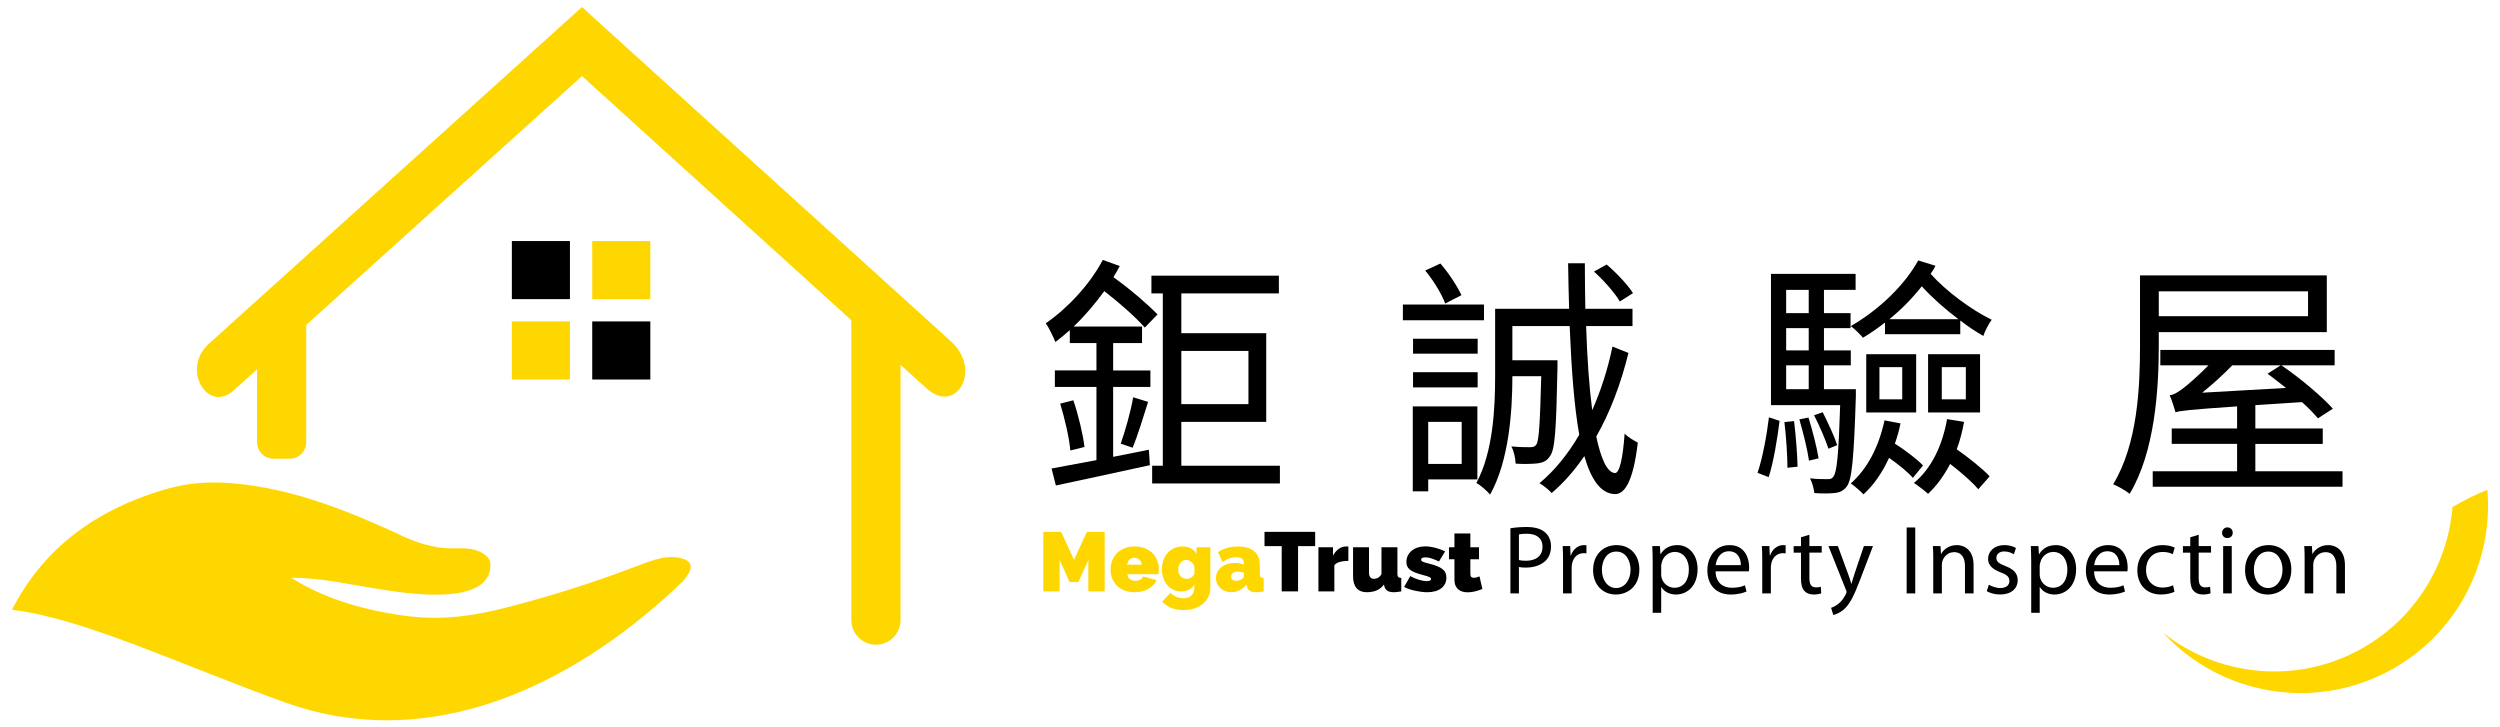
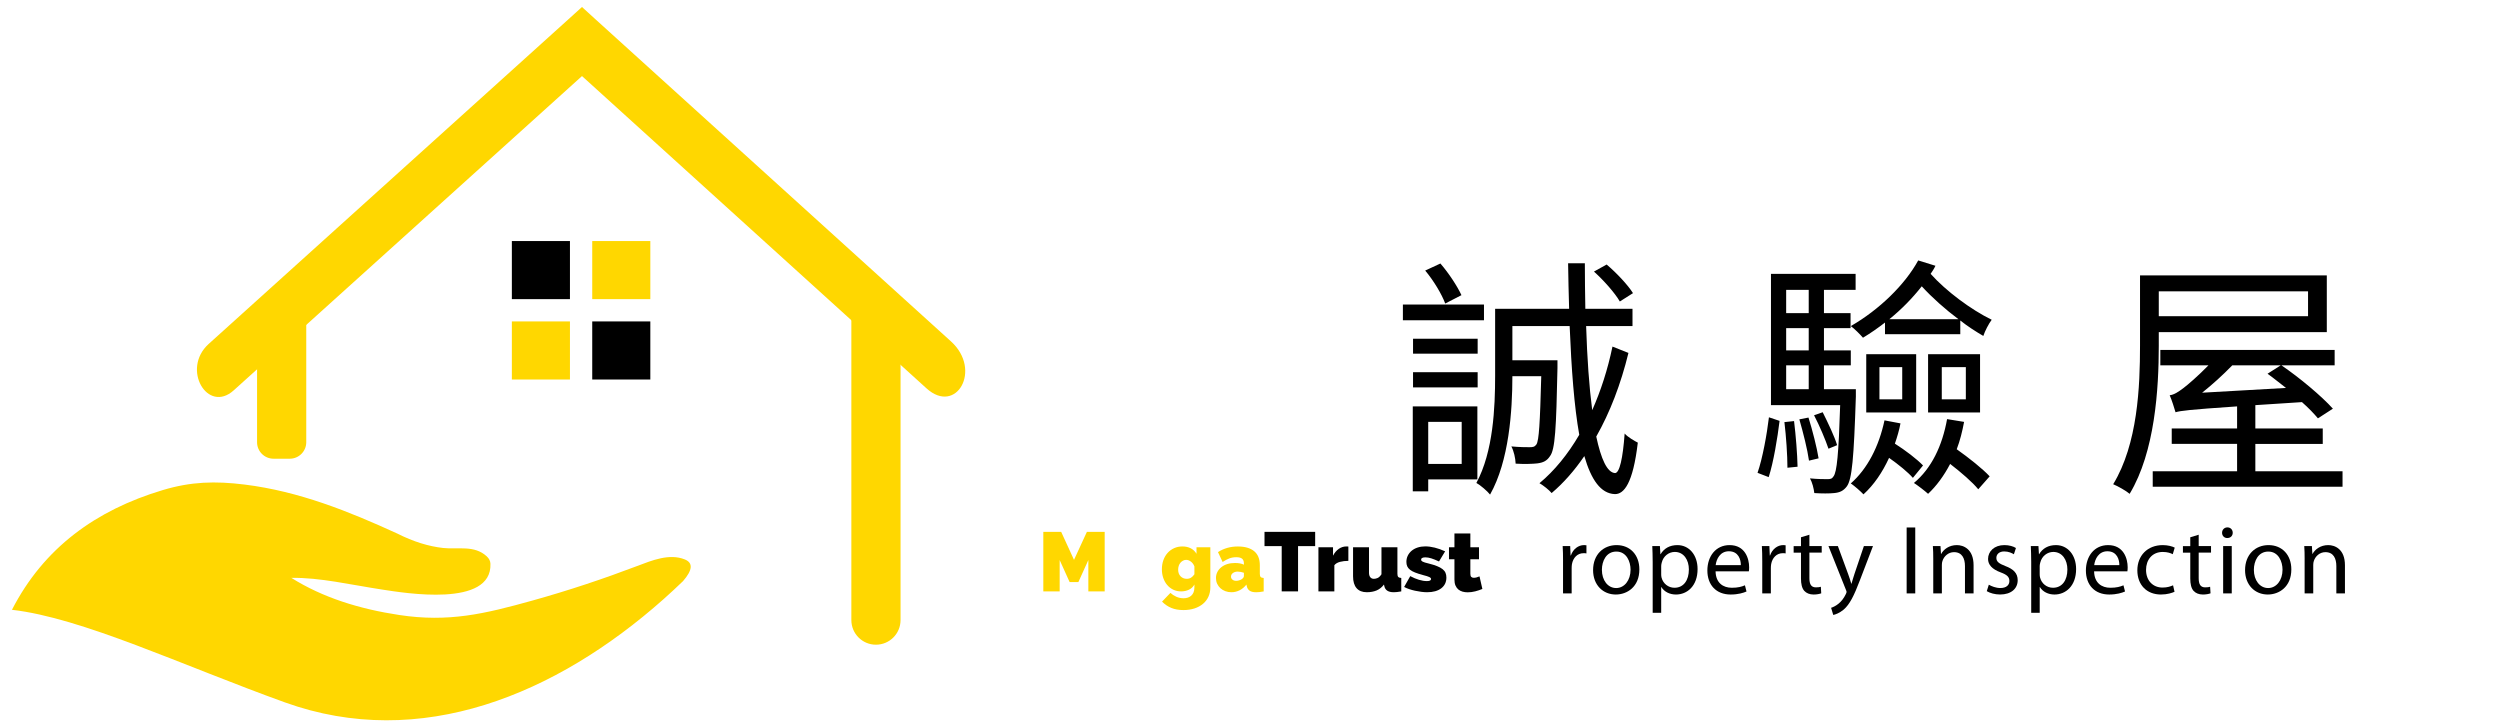
<svg xmlns="http://www.w3.org/2000/svg" version="1.0" id="圖層_1" x="0px" y="0px" width="275px" height="80px" viewBox="0 0 275 80" style="enable-background:new 0 0 275 80;" xml:space="preserve">
  <g>
-     <path style="fill-rule:evenodd;clip-rule:evenodd;fill:#FFD700;" d="M263.056,73.66c7.334-4.058,11.22-11.931,10.556-19.777   c-1.295,0.508-2.572,1.153-3.839,1.896c-0.522,6.34-4.102,12.31-10.086,15.619c-7.159,3.961-15.72,2.984-21.757-1.799   C244.216,76.43,254.574,78.354,263.056,73.66L263.056,73.66z" />
    <path style="fill-rule:evenodd;clip-rule:evenodd;fill:#FFD700;" d="M1.314,67.078c7.726,0.883,18.653,6.087,30.026,10.185   c14.915,5.373,29.822-0.859,41.646-11.351c0.722-0.643,1.439-1.305,2.15-1.992c1.055-1.215,1.119-2.009,0.192-2.382   c-1.703-0.687-3.641,0.116-5.235,0.722c-3.714,1.412-7.547,2.692-11.528,3.802c-5.279,1.472-9.232,2.412-14.659,1.587   c-4.363-0.661-8.387-1.903-11.858-4.082c3.117-0.056,6.53,0.762,10.035,1.294c2.375,0.359,12.051,1.999,11.865-2.849   c-0.012-0.295-0.141-0.567-0.409-0.814c-1.367-1.263-3.157-0.738-4.803-0.92c-1.591-0.18-3.262-0.69-5.022-1.581   c-5.359-2.454-10.814-4.65-16.805-5.395c-3.249-0.401-5.887-0.327-8.999,0.606C10.555,56.11,4.817,60.257,1.314,67.078z" />
    <path style="fill:#FFD700;" d="M22.95,37.837L62.546,2.103l1.472-1.333l1.462,1.333l39.131,35.454   c3.457,3.135,0.57,8.126-2.695,5.163L64.019,8.368l-38.31,34.57C22.838,45.536,19.912,40.592,22.95,37.837L22.95,37.837z" />
    <rect x="56.304" y="26.515" style="fill-rule:evenodd;clip-rule:evenodd;" width="6.39" height="6.39" />
    <rect x="65.146" y="26.515" style="fill-rule:evenodd;clip-rule:evenodd;fill:#FFD700;" width="6.39" height="6.39" />
    <rect x="56.304" y="35.357" style="fill-rule:evenodd;clip-rule:evenodd;fill:#FFD700;" width="6.39" height="6.39" />
    <rect x="65.146" y="35.357" style="fill-rule:evenodd;clip-rule:evenodd;" width="6.39" height="6.39" />
    <path style="fill:#FFD700;" d="M96.353,70.917L96.353,70.917c-1.493,0-2.704-1.21-2.704-2.707V33.798h5.411V68.21   C99.059,69.707,97.848,70.917,96.353,70.917z" />
    <path style="fill:#FFD700;" d="M31.876,50.458h-1.786c-1.002,0-1.813-0.813-1.813-1.813V33.798h5.411v14.848   C33.688,49.646,32.877,50.458,31.876,50.458z" />
    <g>
-       <path d="M122.446,40.748h4.098v1.813h-4.098v7.692l3.931-0.781l0.109,1.698c-3.649,0.811-7.523,1.619-10.341,2.234l-0.472-1.869    c1.309-0.252,3.038-0.559,4.935-0.921v-8.054h-4.573v-1.813h4.573v-3.011h-2.93v-1.423c-0.529,0.475-1.055,0.894-1.586,1.311    c-0.17-0.444-0.695-1.563-1.061-2.063c2.396-1.643,4.85-4.264,6.275-6.968l1.864,0.67c-0.193,0.39-0.444,0.809-0.696,1.227    c1.87,1.337,3.708,2.925,4.853,4.099l-1.397,1.444c-1.058-1.198-2.813-2.73-4.458-4.012c-1.034,1.421-2.175,2.759-3.375,3.9h7.527    v1.815h-3.177V40.748z M118.068,44.033c0.557,1.619,1.061,3.768,1.227,5.132l-1.559,0.392c-0.113-1.366-0.615-3.515-1.115-5.159    L118.068,44.033z M123.281,48.802c0.476-1.367,1.115-3.567,1.366-5.101l1.644,0.505c-0.528,1.696-1.171,3.76-1.697,5.041    L123.281,48.802z M140.789,51.229v1.95h-14.052v-1.95h1.172V32.273h-1.253v-1.951h14.021v1.951h-10.731v4.376h9.339v9.758h-9.339    v4.821H140.789z M129.945,38.601v5.855h7.384v-5.855H129.945z" />
      <path d="M163.238,35.226h-8.92v-1.725h8.92V35.226z M157.104,52.733v1.31h-1.699v-9.34h7.106v8.03H157.104z M162.542,38.907    h-7.108v-1.645h7.108V38.907z M155.434,40.943h7.108v1.67h-7.108V40.943z M158.973,33.388c-0.363-1.002-1.284-2.539-2.201-3.627    l1.672-0.776c0.921,1.061,1.866,2.508,2.315,3.483L158.973,33.388z M157.104,46.407v4.624h3.681v-4.624H157.104z M179.129,38.822    c-0.836,3.428-2.036,6.551-3.541,9.201c0.53,2.48,1.199,3.957,2.063,4.016c0.503,0,0.863-1.621,1.061-4.352    c0.332,0.39,1.115,0.837,1.447,1.002c-0.53,4.517-1.534,5.69-2.534,5.662c-1.533-0.059-2.593-1.563-3.349-4.182    c-1.083,1.589-2.283,2.956-3.596,4.068c-0.279-0.334-0.862-0.807-1.338-1.085c1.645-1.367,3.123-3.178,4.377-5.326    c-0.558-3.124-0.863-7.218-1.057-11.959h-6.3v3.764h4.96v0.865c-0.138,6.606-0.25,8.975-0.835,9.698    c-0.336,0.503-0.728,0.697-1.397,0.781c-0.499,0.055-1.42,0.087-2.369,0.027c-0.026-0.611-0.193-1.368-0.471-1.896    c0.889,0.086,1.698,0.086,2.004,0.086c0.363,0,0.556-0.028,0.755-0.306c0.277-0.446,0.39-2.287,0.529-7.501h-3.176    c0,3.819-0.365,9.312-2.455,13.019c-0.278-0.362-1.087-1.06-1.506-1.279c1.866-3.456,2.063-8.31,2.063-11.82v-7.334h8.139    c-0.054-1.619-0.082-3.314-0.112-5.015h1.842c0,1.7,0.027,3.396,0.054,5.015h5.187v1.896h-5.1    c0.111,3.541,0.333,6.665,0.669,9.253c0.948-2.144,1.7-4.457,2.229-6.996L179.129,38.822z M178.182,33.164    c-0.531-0.919-1.758-2.315-2.846-3.291l1.394-0.776c1.087,0.917,2.341,2.255,2.899,3.148L178.182,33.164z" />
      <path d="M193.329,52.011c0.556-1.593,1.034-4.266,1.254-6.108l1.171,0.393c-0.224,1.837-0.669,4.569-1.198,6.188L193.329,52.011z     M204.145,43.616c-0.224,6.802-0.417,9.117-1.002,9.898c-0.364,0.472-0.755,0.667-1.393,0.724c-0.503,0.055-1.366,0.055-2.176,0    c-0.057-0.502-0.224-1.174-0.476-1.617c0.835,0.086,1.59,0.086,1.923,0.086c0.311,0,0.503-0.031,0.67-0.31    c0.364-0.474,0.558-2.422,0.728-7.833h-7.612v-14.44h9.311v1.759h-3.482v2.564h2.926v1.646h-2.926v2.448h2.953v1.646h-2.953v2.624    h3.509V43.616z M197.346,46.319c0.193,1.565,0.359,3.628,0.386,5.021l-1.114,0.111c0-1.366-0.14-3.429-0.332-5.019L197.346,46.319    z M196.478,31.883v2.564h2.481v-2.564H196.478z M198.959,36.094h-2.481v2.448h2.481V36.094z M196.478,42.812h2.481v-2.624h-2.481    V42.812z M198.933,45.932c0.445,1.424,0.92,3.288,1.113,4.486l-1.057,0.253c-0.17-1.226-0.642-3.096-1.06-4.543L198.933,45.932z     M201.134,49.358c-0.332-0.976-0.975-2.508-1.587-3.68l0.949-0.332c0.584,1.171,1.307,2.677,1.586,3.621L201.134,49.358z     M207.35,35.479c-0.751,0.583-1.586,1.171-2.423,1.671c-0.306-0.36-0.948-1.001-1.339-1.281c3.15-1.813,5.967-4.57,7.415-7.222    l1.895,0.588c-0.139,0.308-0.336,0.613-0.529,0.89c1.699,1.897,4.431,3.932,6.718,5.049c-0.333,0.443-0.751,1.254-0.922,1.782    c-0.808-0.476-1.699-1.033-2.534-1.702v1.506h-8.282V35.479z M209.053,46.572c-0.141,0.75-0.365,1.505-0.616,2.229    c1.146,0.724,2.426,1.702,3.096,2.399l-1.115,1.366c-0.53-0.615-1.59-1.478-2.62-2.201c-0.728,1.586-1.671,2.979-2.816,4.014    c-0.279-0.306-0.977-0.921-1.394-1.201c1.837-1.618,3.096-4.071,3.707-6.938L209.053,46.572z M205.287,38.965h5.492v6.408h-5.492    V38.965z M206.738,43.926h2.507v-3.541h-2.507V43.926z M215.433,35.113c-1.447-1.083-2.898-2.368-4.039-3.621    c-1.034,1.312-2.229,2.538-3.569,3.621H215.433z M216.05,46.407c-0.199,1.055-0.446,2.062-0.81,3.01    c1.339,0.949,2.845,2.144,3.623,2.98l-1.255,1.424c-0.638-0.782-1.864-1.841-3.092-2.79c-0.669,1.285-1.505,2.428-2.427,3.29    c-0.332-0.307-1.086-0.89-1.558-1.195c1.922-1.591,3.119-4.071,3.648-7.025L216.05,46.407z M212.089,38.965h5.717v6.408h-5.717    V38.965z M213.596,43.926h2.646v-3.541h-2.646V43.926z" />
      <path d="M237.466,38.018c0,4.762-0.418,11.68-3.205,16.304c-0.391-0.335-1.282-0.838-1.811-1.057    c2.705-4.436,2.953-10.764,2.953-15.247v-7.726h20.546v6.245h-18.483V38.018z M257.679,51.841v1.701H236.8v-1.701h9.28v-3.012    h-7.19V47.13h7.19v-2.427c-5.352,0.364-6.188,0.479-6.772,0.644c-0.112-0.393-0.418-1.366-0.642-1.869    c0.476-0.054,0.947-0.36,1.532-0.806c0.449-0.336,1.591-1.313,2.731-2.484h-5.293v-1.698h19.175v1.698h-5.851    c2.005,1.366,4.431,3.401,5.658,4.767l-1.646,1.063c-0.443-0.529-1.028-1.143-1.756-1.785l-5.128,0.333v2.565h7.415v1.699h-7.415    v3.012H257.679z M237.466,32.05v2.73h16.419v-2.73H237.466z M245.55,40.188c-1.057,1.087-2.171,2.094-3.316,3.009l9.226-0.524    c-0.698-0.529-1.362-1.088-2.031-1.563l1.447-0.921H245.55z" />
    </g>
    <g>
-       <path d="M166.145,58.107c0.453-0.073,1.044-0.137,1.798-0.137c0.925,0,1.603,0.214,2.032,0.601    c0.39,0.345,0.636,0.872,0.636,1.519c0,0.656-0.193,1.172-0.559,1.55c-0.506,0.525-1.302,0.795-2.217,0.795    c-0.28,0-0.538-0.011-0.753-0.063v2.904h-0.937V58.107z M167.082,61.606c0.205,0.054,0.462,0.077,0.775,0.077    c1.129,0,1.819-0.56,1.819-1.541c0-0.967-0.69-1.431-1.71-1.431c-0.41,0-0.723,0.031-0.884,0.073V61.606z" />
      <path d="M171.935,61.692c0-0.612-0.01-1.14-0.042-1.623h0.828l0.043,1.03h0.033c0.237-0.698,0.818-1.139,1.452-1.139    c0.097,0,0.173,0.01,0.259,0.021v0.894c-0.096-0.023-0.195-0.023-0.324-0.023c-0.667,0-1.141,0.496-1.27,1.205    c-0.021,0.131-0.032,0.292-0.032,0.443v2.775h-0.948V61.692z" />
      <path d="M180.33,62.63c0,1.926-1.346,2.767-2.594,2.767c-1.398,0-2.496-1.035-2.496-2.684c0-1.73,1.151-2.752,2.584-2.752    C179.319,59.961,180.33,61.046,180.33,62.63z M176.209,62.684c0,1.141,0.646,2.001,1.57,2.001c0.905,0,1.583-0.85,1.583-2.021    c0-0.883-0.441-1.992-1.561-1.992C176.692,60.671,176.209,61.704,176.209,62.684z" />
      <path d="M181.794,61.769c0-0.669-0.022-1.203-0.043-1.699h0.839l0.054,0.893h0.021c0.377-0.636,1.001-1.001,1.852-1.001    c1.27,0,2.216,1.064,2.216,2.635c0,1.872-1.151,2.801-2.377,2.801c-0.689,0-1.292-0.302-1.604-0.819h-0.021v2.829h-0.936V61.769z     M182.73,63.157c0,0.139,0.011,0.268,0.042,0.387c0.173,0.656,0.743,1.109,1.422,1.109c1,0,1.582-0.818,1.582-2.014    c0-1.033-0.549-1.927-1.55-1.927c-0.645,0-1.259,0.451-1.431,1.163c-0.033,0.118-0.064,0.258-0.064,0.375V63.157z" />
      <path d="M188.713,62.845c0.023,1.278,0.829,1.809,1.787,1.809c0.677,0,1.099-0.118,1.442-0.271l0.173,0.681    c-0.334,0.15-0.915,0.334-1.745,0.334c-1.602,0-2.56-1.068-2.56-2.64c0-1.569,0.926-2.796,2.442-2.796    c1.712,0,2.153,1.484,2.153,2.441c0,0.193-0.012,0.334-0.033,0.442H188.713z M191.491,62.165c0.009-0.589-0.248-1.526-1.314-1.526    c-0.969,0-1.377,0.871-1.453,1.526H191.491z" />
      <path d="M193.847,61.692c0-0.612-0.01-1.14-0.043-1.623h0.828l0.045,1.03h0.031c0.237-0.698,0.818-1.139,1.454-1.139    c0.097,0,0.172,0.01,0.257,0.021v0.894c-0.096-0.023-0.193-0.023-0.322-0.023c-0.667,0-1.142,0.496-1.27,1.205    c-0.022,0.131-0.033,0.292-0.033,0.443v2.775h-0.946V61.692z" />
      <path d="M199.034,58.819v1.25h1.355v0.72h-1.355v2.809c0,0.646,0.183,1.012,0.71,1.012c0.258,0,0.408-0.022,0.55-0.065    l0.042,0.722c-0.184,0.065-0.474,0.131-0.839,0.131c-0.442,0-0.797-0.152-1.023-0.401c-0.258-0.288-0.366-0.751-0.366-1.366v-2.84    h-0.807v-0.72h0.807V59.1L199.034,58.819z" />
      <path d="M202.166,60.069l1.13,3.077c0.13,0.344,0.258,0.753,0.345,1.064h0.02c0.099-0.312,0.206-0.709,0.334-1.089l1.033-3.053h1    l-1.419,3.71c-0.678,1.789-1.142,2.692-1.787,3.262c-0.475,0.399-0.925,0.559-1.164,0.604l-0.237-0.785    c0.237-0.076,0.549-0.229,0.83-0.465c0.257-0.205,0.571-0.569,0.796-1.054c0.042-0.097,0.075-0.172,0.075-0.226    c0-0.053-0.021-0.129-0.075-0.246l-1.916-4.8H202.166z" />
      <path d="M210.678,58.023v7.252h-0.947v-7.252H210.678z" />
      <path d="M212.658,61.479c0-0.549-0.009-0.981-0.043-1.409h0.839l0.054,0.86h0.022c0.259-0.486,0.861-0.969,1.723-0.969    c0.721,0,1.84,0.429,1.84,2.217v3.098h-0.947v-3.002c0-0.838-0.312-1.538-1.205-1.538c-0.614,0-1.099,0.441-1.271,0.969    c-0.043,0.116-0.065,0.279-0.065,0.441v3.13h-0.947V61.479z" />
      <path d="M218.771,64.317c0.292,0.173,0.787,0.367,1.259,0.367c0.679,0,1.002-0.333,1.002-0.775c0-0.453-0.269-0.689-0.958-0.946    c-0.947-0.345-1.388-0.851-1.388-1.474c0-0.843,0.688-1.528,1.797-1.528c0.527,0,0.989,0.14,1.27,0.321l-0.226,0.689    c-0.205-0.129-0.582-0.313-1.066-0.313c-0.559,0-0.861,0.323-0.861,0.709c0,0.432,0.302,0.626,0.98,0.896    c0.893,0.332,1.366,0.785,1.366,1.561c0,0.926-0.721,1.572-1.937,1.572c-0.571,0-1.098-0.152-1.464-0.367L218.771,64.317z" />
      <path d="M223.432,61.769c0-0.669-0.022-1.203-0.043-1.699h0.839l0.055,0.893h0.02c0.377-0.636,1.002-1.001,1.853-1.001    c1.268,0,2.216,1.064,2.216,2.635c0,1.872-1.152,2.801-2.378,2.801c-0.689,0-1.292-0.302-1.604-0.819h-0.022v2.829h-0.935V61.769z     M224.367,63.157c0,0.139,0.012,0.268,0.044,0.387c0.171,0.656,0.742,1.109,1.421,1.109c1,0,1.581-0.818,1.581-2.014    c0-1.033-0.548-1.927-1.55-1.927c-0.646,0-1.258,0.451-1.431,1.163c-0.033,0.118-0.065,0.258-0.065,0.375V63.157z" />
      <path d="M230.351,62.845c0.022,1.278,0.83,1.809,1.787,1.809c0.678,0,1.098-0.118,1.442-0.271l0.173,0.681    c-0.333,0.15-0.915,0.334-1.743,0.334c-1.604,0-2.562-1.068-2.562-2.64c0-1.569,0.925-2.796,2.442-2.796    c1.711,0,2.153,1.484,2.153,2.441c0,0.193-0.012,0.334-0.032,0.442H230.351z M233.127,62.165c0.011-0.589-0.247-1.526-1.312-1.526    c-0.969,0-1.377,0.871-1.453,1.526H233.127z" />
      <path d="M239.198,65.095c-0.247,0.118-0.797,0.302-1.495,0.302c-1.572,0-2.595-1.068-2.595-2.66c0-1.604,1.098-2.775,2.798-2.775    c0.56,0,1.056,0.14,1.314,0.278l-0.217,0.723c-0.225-0.119-0.58-0.249-1.097-0.249c-1.194,0-1.841,0.894-1.841,1.971    c0,1.205,0.776,1.946,1.809,1.946c0.539,0,0.893-0.129,1.163-0.248L239.198,65.095z" />
      <path d="M241.856,58.819v1.25h1.357v0.72h-1.357v2.809c0,0.646,0.183,1.012,0.71,1.012c0.258,0,0.409-0.022,0.548-0.065    l0.044,0.722c-0.184,0.065-0.474,0.131-0.839,0.131c-0.442,0-0.797-0.152-1.024-0.401c-0.258-0.288-0.365-0.751-0.365-1.366v-2.84    h-0.808v-0.72h0.808V59.1L241.856,58.819z" />
      <path d="M245.6,58.605c0,0.322-0.225,0.579-0.602,0.579c-0.345,0-0.57-0.257-0.57-0.579c0-0.324,0.236-0.593,0.591-0.593    C245.364,58.013,245.6,58.27,245.6,58.605z M244.546,65.275v-5.206h0.947v5.206H244.546z" />
      <path d="M252.047,62.63c0,1.926-1.345,2.767-2.593,2.767c-1.399,0-2.497-1.035-2.497-2.684c0-1.73,1.15-2.752,2.582-2.752    C251.035,59.961,252.047,61.046,252.047,62.63z M247.926,62.684c0,1.141,0.646,2.001,1.57,2.001c0.904,0,1.582-0.85,1.582-2.021    c0-0.883-0.441-1.992-1.56-1.992C248.41,60.671,247.926,61.704,247.926,62.684z" />
      <path d="M253.509,61.479c0-0.549-0.01-0.981-0.041-1.409h0.839l0.054,0.86h0.02c0.26-0.486,0.861-0.969,1.722-0.969    c0.722,0,1.84,0.429,1.84,2.217v3.098h-0.946v-3.002c0-0.838-0.313-1.538-1.206-1.538c-0.614,0-1.099,0.441-1.269,0.969    c-0.043,0.116-0.066,0.279-0.066,0.441v3.13h-0.948V61.479z" />
    </g>
    <g>
      <g>
        <path style="fill:#FFD700;" d="M119.718,65.053v-3.449l-1.097,2.426h-0.961l-1.096-2.426v3.449h-1.799v-6.549h1.965l1.411,3.08     l1.419-3.08h1.956v6.549H119.718z" />
-         <path style="fill:#FFD700;" d="M124.819,65.145c-0.424,0-0.803-0.066-1.136-0.196c-0.331-0.134-0.61-0.313-0.834-0.54     c-0.224-0.229-0.394-0.49-0.512-0.785c-0.117-0.295-0.175-0.605-0.175-0.931c0-0.351,0.056-0.683,0.171-0.997     c0.113-0.313,0.283-0.587,0.506-0.82c0.226-0.235,0.503-0.42,0.832-0.559c0.328-0.137,0.712-0.206,1.148-0.206     c0.429,0,0.811,0.069,1.144,0.206c0.332,0.139,0.609,0.322,0.834,0.553c0.224,0.23,0.394,0.498,0.508,0.805     c0.113,0.305,0.169,0.619,0.169,0.955c0,0.09-0.004,0.185-0.013,0.28c-0.01,0.094-0.021,0.18-0.033,0.252h-3.404     c0.019,0.259,0.114,0.446,0.286,0.56c0.173,0.113,0.359,0.169,0.563,0.169c0.191,0,0.37-0.041,0.54-0.128     c0.168-0.087,0.281-0.205,0.336-0.359l1.486,0.424c-0.198,0.388-0.5,0.705-0.909,0.95     C125.917,65.022,125.414,65.145,124.819,65.145z M125.593,62.111c-0.03-0.234-0.116-0.419-0.257-0.555     c-0.142-0.133-0.323-0.203-0.545-0.203c-0.221,0-0.402,0.07-0.543,0.203c-0.141,0.136-0.228,0.32-0.259,0.555H125.593z" />
        <path style="fill:#FFD700;" d="M129.918,65.053c-0.313,0-0.6-0.063-0.863-0.188c-0.26-0.127-0.484-0.301-0.667-0.517     c-0.185-0.22-0.328-0.477-0.429-0.771c-0.102-0.295-0.152-0.615-0.152-0.959c0-0.363,0.055-0.697,0.165-1.005     c0.111-0.308,0.267-0.572,0.466-0.793c0.2-0.223,0.438-0.396,0.716-0.522c0.276-0.125,0.581-0.188,0.912-0.188     c0.351,0,0.658,0.069,0.922,0.206c0.264,0.139,0.474,0.34,0.627,0.604v-0.72h1.522v4.408c0,0.382-0.071,0.727-0.213,1.034     c-0.141,0.307-0.34,0.568-0.6,0.782c-0.257,0.216-0.568,0.383-0.93,0.505c-0.363,0.117-0.767,0.179-1.209,0.179     c-0.516,0-0.965-0.079-1.347-0.239c-0.382-0.159-0.719-0.39-1.014-0.692l0.922-0.958c0.179,0.165,0.391,0.305,0.641,0.42     c0.248,0.112,0.515,0.171,0.797,0.171c0.16,0,0.312-0.021,0.457-0.065c0.144-0.043,0.273-0.112,0.382-0.208     c0.111-0.095,0.199-0.219,0.264-0.373c0.064-0.153,0.097-0.338,0.097-0.555v-0.311c-0.141,0.257-0.342,0.446-0.604,0.57     C130.52,64.991,130.233,65.053,129.918,65.053z M130.546,63.67c0.179,0,0.334-0.043,0.466-0.124     c0.132-0.084,0.257-0.208,0.373-0.375v-0.866c-0.086-0.222-0.214-0.396-0.383-0.526c-0.168-0.129-0.345-0.194-0.529-0.194     c-0.124,0-0.238,0.03-0.346,0.09c-0.108,0.057-0.202,0.133-0.282,0.229c-0.08,0.095-0.142,0.209-0.185,0.343     c-0.042,0.131-0.064,0.269-0.064,0.418c0,0.301,0.089,0.545,0.268,0.729C130.042,63.577,130.27,63.67,130.546,63.67z" />
        <path style="fill:#FFD700;" d="M135.452,65.145c-0.239,0-0.463-0.039-0.672-0.119c-0.209-0.08-0.389-0.19-0.539-0.326     c-0.151-0.14-0.269-0.303-0.357-0.493c-0.085-0.191-0.128-0.398-0.128-0.621c0-0.244,0.054-0.469,0.157-0.672     c0.104-0.203,0.25-0.378,0.435-0.524c0.184-0.149,0.404-0.263,0.659-0.343c0.254-0.079,0.536-0.118,0.843-0.118     c0.394,0,0.721,0.06,0.979,0.184v-0.148c0-0.228-0.066-0.396-0.198-0.508c-0.132-0.11-0.346-0.164-0.641-0.164     c-0.276,0-0.532,0.043-0.766,0.133c-0.233,0.09-0.479,0.22-0.737,0.392l-0.508-1.087c0.64-0.412,1.368-0.618,2.186-0.618     c0.774,0,1.372,0.171,1.79,0.516c0.418,0.344,0.627,0.86,0.627,1.549v0.941c0,0.166,0.031,0.28,0.091,0.346     c0.062,0.064,0.172,0.102,0.333,0.115v1.476c-0.161,0.031-0.312,0.056-0.452,0.07c-0.142,0.015-0.267,0.021-0.377,0.021     c-0.314,0-0.554-0.056-0.716-0.17c-0.162-0.112-0.269-0.279-0.317-0.502l-0.038-0.174c-0.214,0.274-0.464,0.486-0.747,0.629     C136.074,65.071,135.773,65.145,135.452,65.145z M135.979,63.89c0.105,0,0.213-0.017,0.323-0.048     c0.11-0.034,0.209-0.08,0.295-0.135c0.069-0.05,0.124-0.104,0.167-0.161c0.042-0.059,0.065-0.119,0.065-0.181v-0.361     c-0.105-0.037-0.219-0.065-0.341-0.091c-0.123-0.023-0.234-0.037-0.333-0.037c-0.215,0-0.393,0.052-0.535,0.157     c-0.142,0.105-0.211,0.236-0.211,0.397c0,0.133,0.054,0.244,0.162,0.331C135.676,63.849,135.813,63.89,135.979,63.89z" />
      </g>
      <g>
        <path d="M144.667,60.073h-1.881v4.979h-1.799v-4.979h-1.891v-1.569h5.572V60.073z" />
        <path d="M148.32,61.695c-0.339,0-0.646,0.038-0.922,0.11c-0.278,0.074-0.483,0.197-0.619,0.369v2.878h-1.752v-4.852h1.605v0.924     c0.172-0.327,0.386-0.579,0.641-0.754c0.255-0.174,0.53-0.261,0.825-0.261c0.117,0,0.192,0.003,0.222,0.008V61.695z" />
        <path d="M150.35,65.145c-0.491,0-0.867-0.149-1.125-0.445c-0.259-0.299-0.389-0.735-0.389-1.306v-3.192h1.754v2.795     c0,0.214,0.047,0.381,0.142,0.498c0.096,0.117,0.226,0.176,0.391,0.176c0.135,0,0.275-0.031,0.416-0.093s0.282-0.197,0.423-0.406     v-2.97h1.754v2.915c0,0.166,0.031,0.28,0.092,0.346c0.062,0.064,0.173,0.102,0.332,0.115v1.476     c-0.178,0.031-0.335,0.056-0.47,0.07c-0.135,0.015-0.255,0.021-0.361,0.021c-0.595,0-0.94-0.224-1.032-0.672l-0.039-0.174     c-0.226,0.299-0.497,0.516-0.81,0.649C151.116,65.078,150.755,65.145,150.35,65.145z" />
        <path d="M156.991,65.145c-0.203,0-0.42-0.014-0.654-0.045c-0.234-0.03-0.463-0.071-0.688-0.12c-0.223-0.05-0.441-0.109-0.65-0.18     c-0.21-0.072-0.391-0.148-0.545-0.236l0.674-1.19c0.337,0.18,0.661,0.314,0.969,0.406c0.307,0.093,0.593,0.139,0.857,0.139     c0.308,0,0.461-0.074,0.461-0.23c0-0.079-0.061-0.149-0.185-0.211c-0.123-0.063-0.355-0.136-0.701-0.222     c-0.346-0.094-0.634-0.185-0.867-0.278c-0.234-0.091-0.42-0.193-0.563-0.309c-0.142-0.111-0.244-0.237-0.305-0.377     c-0.061-0.139-0.091-0.299-0.091-0.485c0-0.244,0.051-0.473,0.152-0.681c0.101-0.211,0.245-0.392,0.429-0.545     c0.186-0.154,0.405-0.273,0.66-0.355c0.255-0.082,0.534-0.124,0.835-0.124c0.325,0,0.674,0.045,1.047,0.138     c0.37,0.092,0.75,0.227,1.139,0.406l-0.674,1.115c-0.344-0.16-0.63-0.273-0.858-0.345c-0.228-0.072-0.445-0.108-0.654-0.108     c-0.136,0-0.245,0.022-0.328,0.061c-0.083,0.04-0.125,0.105-0.125,0.189c0,0.048,0.014,0.093,0.037,0.127     c0.024,0.031,0.068,0.063,0.129,0.095s0.146,0.063,0.253,0.098c0.108,0.033,0.242,0.069,0.402,0.106     c0.369,0.091,0.68,0.188,0.933,0.291c0.251,0.1,0.452,0.212,0.604,0.331c0.15,0.119,0.258,0.255,0.323,0.407     c0.063,0.148,0.096,0.323,0.096,0.52c0,0.498-0.19,0.892-0.567,1.182C158.158,65,157.643,65.145,156.991,65.145z" />
        <path d="M163.061,64.785c-0.247,0.104-0.51,0.191-0.789,0.264c-0.28,0.071-0.555,0.106-0.826,0.106     c-0.197,0-0.384-0.024-0.563-0.073c-0.179-0.051-0.333-0.13-0.467-0.24c-0.131-0.111-0.236-0.257-0.313-0.434     c-0.077-0.179-0.115-0.399-0.115-0.664v-2.224h-0.6v-1.319h0.6V58.68h1.751v1.521h0.951v1.319h-0.951v1.604     c0,0.161,0.035,0.271,0.101,0.337c0.068,0.064,0.161,0.096,0.277,0.096c0.087,0,0.185-0.012,0.296-0.039     c0.11-0.028,0.221-0.067,0.332-0.116L163.061,64.785z" />
      </g>
    </g>
  </g>
</svg>